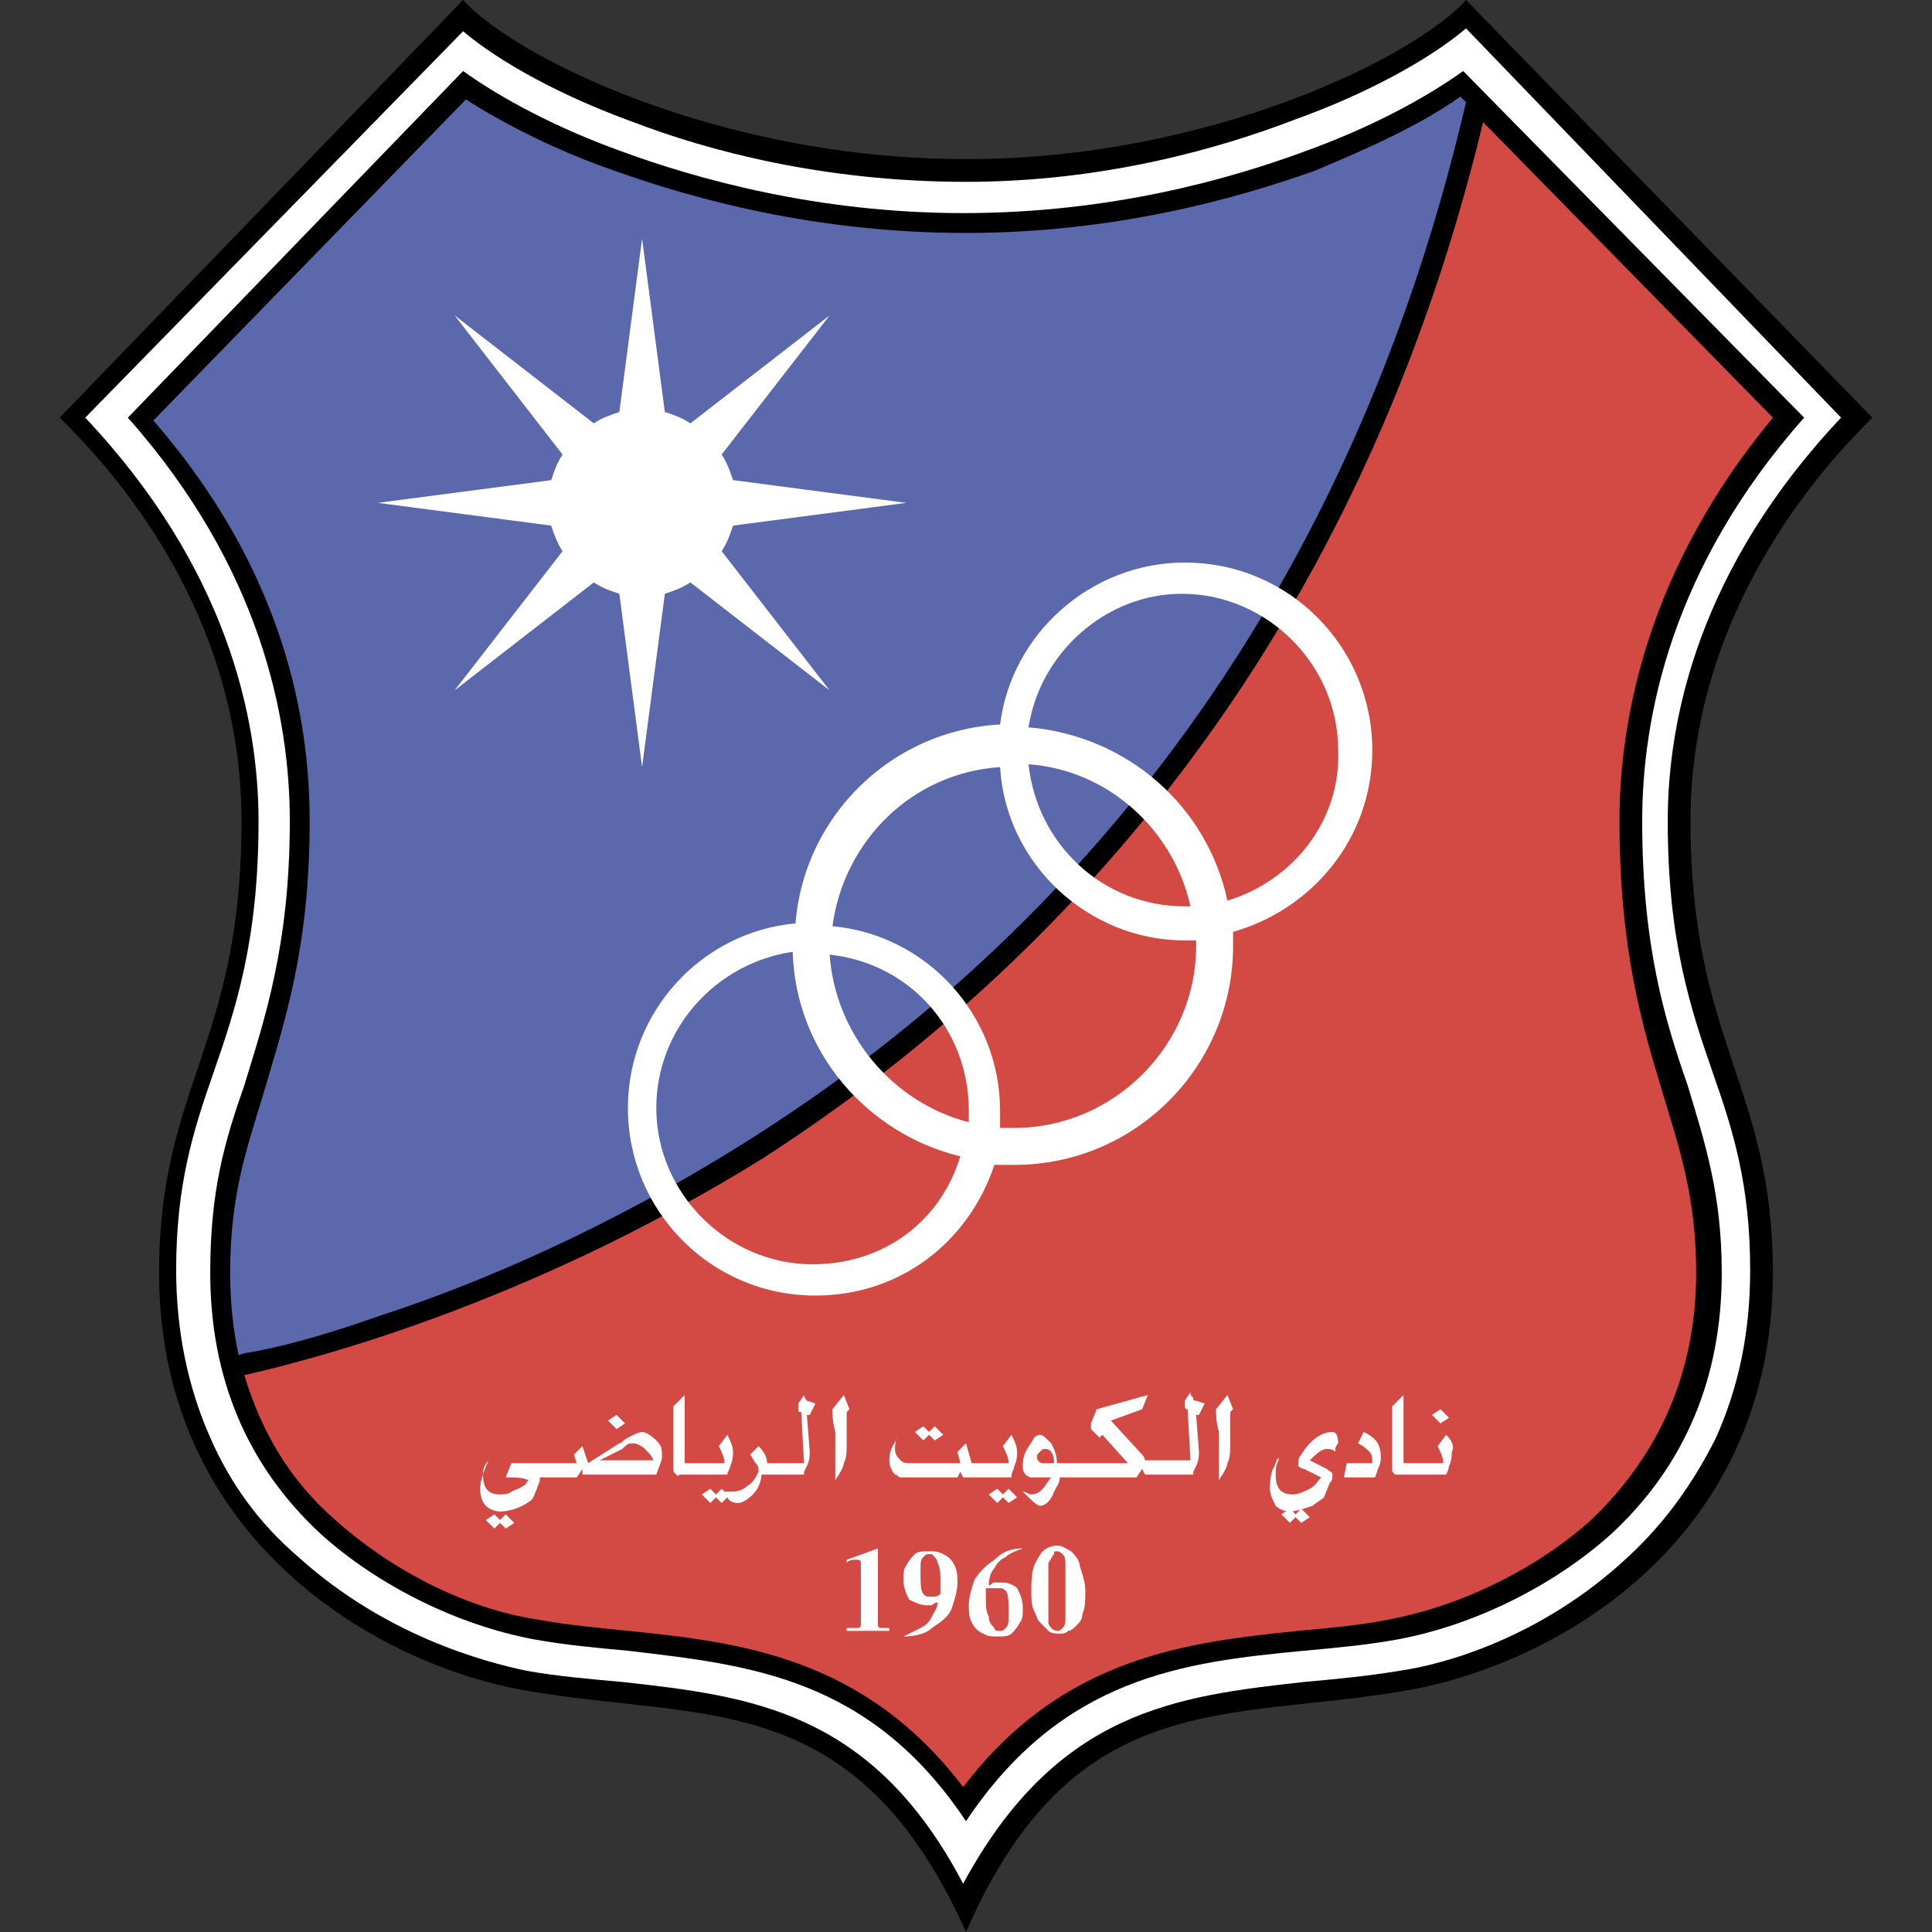
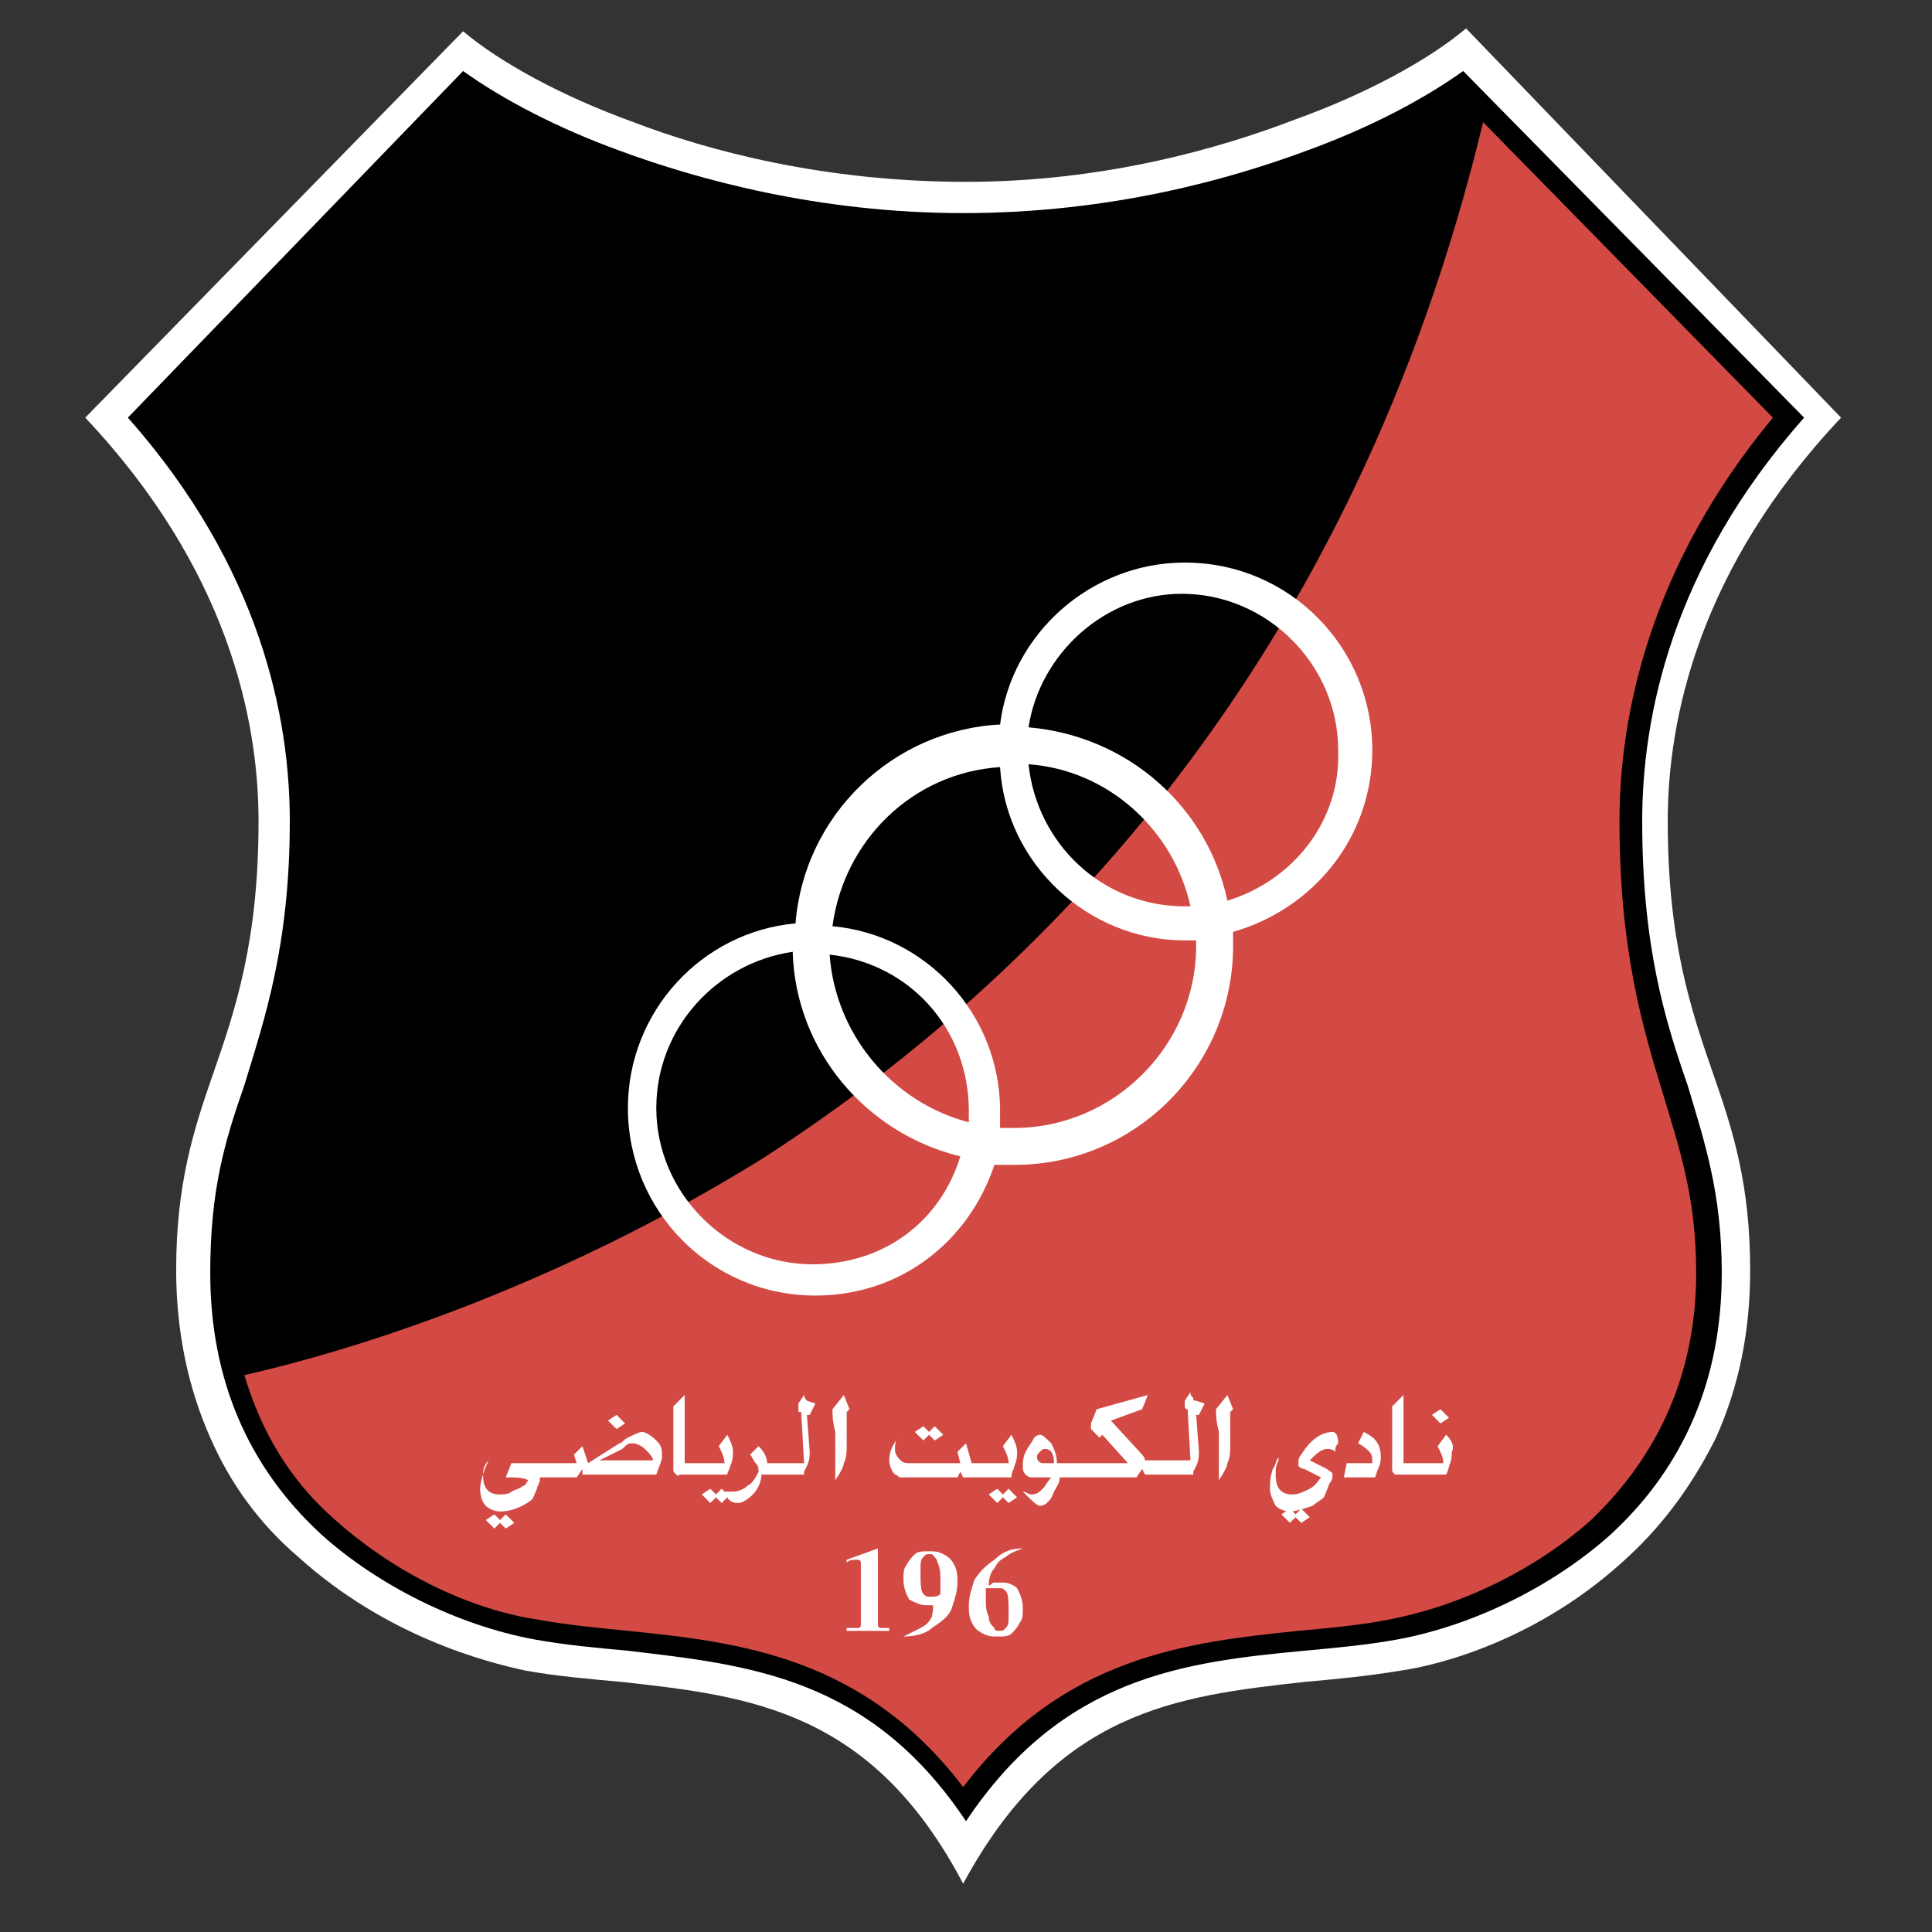
<svg xmlns="http://www.w3.org/2000/svg" width="50" height="50" viewBox="0 0 50 50" fill="none">
  <rect x="0" y="0" width="50" height="50" fill="#333333" stroke="none" />
-   <path d="M37.941 0L48.456 10.809C47.573 11.691 43.75 15.515 43.75 21.25C43.75 26.985 45.882 28.088 45.882 32.941C45.882 39.926 40.22 43.088 36.397 43.75C31.765 44.559 27.794 43.603 25 50C22.132 43.603 18.162 44.559 13.603 43.75C9.779 43.088 4.117 39.853 4.117 32.941C4.117 28.088 6.25 27.059 6.25 21.25C6.25 15.441 2.426 11.691 1.544 10.809L11.985 0C13.309 1.471 18.603 4.118 25 4.118C31.323 4.118 36.617 1.471 37.941 0Z" fill="black" />
  <path d="M37.941 0.735C36.985 1.544 35.367 2.427 33.529 3.088C31.617 3.824 28.603 4.706 25 4.706C21.323 4.706 18.308 3.897 16.397 3.162C14.559 2.5 12.941 1.618 11.985 0.809L2.206 10.809C5.882 14.706 6.691 18.603 6.691 21.25C6.691 24.338 6.103 26.103 5.514 27.794C5 29.265 4.559 30.662 4.559 32.868C4.559 34.412 4.853 35.882 5.441 37.206C5.956 38.382 6.691 39.412 7.72 40.294C10 42.353 12.573 43.015 13.603 43.235C14.411 43.382 15.294 43.456 16.103 43.529C19.411 43.897 22.573 44.265 24.926 48.75C27.353 44.265 30.441 43.897 33.75 43.529C34.559 43.456 35.367 43.382 36.25 43.235C37.279 43.088 39.853 42.426 42.132 40.294C43.088 39.412 43.823 38.382 44.411 37.206C45 35.882 45.294 34.485 45.294 32.868C45.294 30.662 44.853 29.265 44.338 27.794C43.75 26.103 43.161 24.338 43.161 21.25C43.161 18.603 43.97 14.706 47.647 10.809L37.941 0.735Z" fill="white" />
  <path d="M37.867 1.838C36.838 2.574 35.441 3.309 33.823 3.897C31.838 4.633 28.75 5.515 24.926 5.515C21.176 5.515 18.015 4.633 16.029 3.897C14.412 3.309 13.014 2.574 11.985 1.838L3.309 10.809C6.764 14.706 7.5 18.603 7.5 21.25C7.5 24.485 6.838 26.397 6.323 28.088C5.809 29.559 5.441 30.809 5.441 32.941C5.441 35.662 6.397 37.941 8.309 39.706C9.779 41.03 11.838 42.059 13.823 42.427C14.632 42.574 15.441 42.647 16.25 42.721C19.338 43.088 22.5 43.383 25 47.133C27.5 43.383 30.662 43.015 33.75 42.721C34.559 42.647 35.367 42.574 36.176 42.427C38.161 42.059 40.22 41.03 41.691 39.706C43.603 37.941 44.559 35.662 44.559 32.941C44.559 30.883 44.117 29.559 43.676 28.088C43.088 26.397 42.5 24.485 42.5 21.25C42.5 18.603 43.235 14.706 46.691 10.809L37.867 1.838Z" fill="black" />
  <path d="M41.912 21.25C41.912 18.603 42.647 14.706 45.883 10.809L38.383 3.162C35 17.206 26.912 25.367 19.706 30C13.53 33.823 7.941 35.22 6.324 35.588C6.765 37.059 7.5 38.309 8.677 39.338C10.074 40.588 11.986 41.617 13.897 41.912C14.706 42.059 15.515 42.132 16.25 42.206C19.118 42.5 22.353 42.867 24.927 46.25C27.5 42.867 30.735 42.5 33.603 42.206C34.412 42.132 35.221 42.059 35.956 41.912C37.868 41.544 39.78 40.588 41.177 39.338C42.941 37.647 43.897 35.515 43.897 32.941C43.897 30.956 43.456 29.706 43.015 28.235C42.5 26.544 41.912 24.559 41.912 21.25Z" fill="#D24A43" />
-   <path d="M6.838 34.926C7.573 34.779 8.603 34.485 9.853 34.044C12.353 33.235 15.809 31.765 19.411 29.485C26.617 24.927 34.632 16.838 37.941 2.647L37.794 2.5C36.764 3.235 35.441 3.824 34.044 4.412C31.985 5.147 28.823 6.029 25 6.029C21.103 6.029 17.941 5.147 15.882 4.412C14.411 3.897 13.088 3.235 12.059 2.574L3.97 10.882C7.353 14.779 8.014 18.603 8.014 21.25C8.014 24.559 7.353 26.471 6.838 28.235C6.397 29.706 5.956 30.882 5.956 32.941C5.956 33.676 6.029 34.412 6.176 35.074C6.323 35 6.544 35 6.838 34.926Z" fill="#5B68AC" />
  <path d="M35.515 19.412C35.515 16.765 33.382 14.559 30.662 14.559C28.235 14.559 26.177 16.397 25.882 18.75C23.088 18.897 20.809 21.103 20.588 23.897C18.162 24.117 16.25 26.176 16.25 28.676C16.25 31.323 18.382 33.529 21.103 33.529C23.309 33.529 25.073 32.132 25.735 30.147C25.882 30.147 26.103 30.147 26.25 30.147C29.412 30.147 31.912 27.573 31.912 24.485C31.912 24.338 31.912 24.191 31.912 24.117C33.971 23.529 35.515 21.691 35.515 19.412ZM25.073 29.044C23.088 28.529 21.618 26.765 21.471 24.706C23.529 24.926 25.073 26.617 25.073 28.75C25.073 28.823 25.073 28.97 25.073 29.044ZM21.029 32.72C18.823 32.72 16.985 30.882 16.985 28.676C16.985 26.617 18.529 24.926 20.515 24.632C20.588 27.206 22.427 29.338 24.853 29.926C24.338 31.617 22.868 32.72 21.029 32.72ZM30.956 24.485C30.956 27.059 28.823 29.191 26.25 29.191C26.103 29.191 26.029 29.191 25.882 29.191C25.882 29.044 25.882 28.897 25.882 28.75C25.882 26.25 23.971 24.191 21.544 23.97C21.838 21.765 23.603 20 25.882 19.853C26.029 22.353 28.162 24.338 30.662 24.338C30.735 24.338 30.882 24.338 30.956 24.338C30.956 24.338 30.956 24.412 30.956 24.485ZM26.618 19.779C28.677 19.926 30.368 21.47 30.809 23.456C30.735 23.456 30.662 23.456 30.662 23.456C28.529 23.456 26.838 21.838 26.618 19.779ZM31.765 23.309C31.25 20.882 29.191 19.044 26.618 18.823C26.912 16.912 28.603 15.367 30.588 15.367C32.794 15.367 34.632 17.206 34.632 19.412C34.706 21.25 33.456 22.794 31.765 23.309Z" fill="white" />
-   <path d="M21.471 17.867L18.676 14.264C18.823 14.044 18.897 13.823 18.971 13.603L23.456 13.014L18.971 12.426C18.897 12.206 18.823 11.985 18.676 11.764L21.471 8.162L17.867 10.956C17.647 10.809 17.426 10.735 17.206 10.662L16.617 6.176L16.029 10.662C15.809 10.735 15.588 10.809 15.367 10.956L11.765 8.162L14.559 11.764C14.412 11.985 14.338 12.206 14.265 12.426L9.779 13.014L14.265 13.603C14.338 13.823 14.412 14.044 14.559 14.264L11.765 17.867L15.367 15.073C15.588 15.22 15.809 15.294 16.029 15.367L16.617 19.853L17.206 15.367C17.426 15.294 17.647 15.22 17.867 15.073L21.471 17.867Z" fill="white" />
  <path d="M22.72 40.073V41.838C22.72 41.985 22.72 42.059 22.72 42.059C22.72 42.059 22.72 42.132 22.794 42.132C22.867 42.132 22.867 42.132 22.941 42.132H23.014V42.206H21.911V42.132H21.985C22.058 42.132 22.132 42.132 22.205 42.132C22.279 42.132 22.279 42.059 22.279 42.059C22.279 41.985 22.279 41.911 22.279 41.764V40.661C22.279 40.588 22.279 40.514 22.279 40.441C22.279 40.441 22.279 40.367 22.205 40.367H22.132C22.058 40.367 21.985 40.367 21.911 40.441V40.367L22.72 40.073Z" fill="white" />
-   <path d="M23.382 42.353C23.529 42.279 23.676 42.206 23.823 42.132C23.97 42.059 24.044 41.985 24.117 41.838C24.191 41.691 24.264 41.618 24.264 41.471C24.191 41.471 24.117 41.544 24.117 41.544C24.044 41.544 24.044 41.544 23.97 41.544C23.823 41.544 23.676 41.471 23.529 41.397C23.455 41.25 23.382 41.103 23.382 40.882C23.382 40.735 23.382 40.588 23.455 40.515C23.529 40.368 23.602 40.294 23.676 40.221C23.75 40.147 23.896 40.147 24.044 40.147C24.191 40.147 24.264 40.147 24.411 40.221C24.558 40.294 24.632 40.368 24.705 40.515C24.779 40.662 24.779 40.809 24.779 40.956C24.779 41.176 24.705 41.397 24.632 41.618C24.558 41.838 24.338 41.985 24.117 42.132C23.97 42.279 23.676 42.353 23.382 42.353ZM24.338 41.25C24.338 41.103 24.338 41.029 24.338 40.956C24.338 40.735 24.338 40.588 24.264 40.441C24.264 40.368 24.191 40.294 24.117 40.221H24.044C23.97 40.221 23.97 40.221 23.896 40.294C23.823 40.368 23.823 40.441 23.823 40.662C23.823 40.956 23.823 41.176 23.896 41.25C23.97 41.323 23.97 41.323 24.117 41.323C24.191 41.323 24.264 41.323 24.338 41.25Z" fill="white" />
+   <path d="M23.382 42.353C23.529 42.279 23.676 42.206 23.823 42.132C23.97 42.059 24.044 41.985 24.117 41.838C24.191 41.471 24.117 41.544 24.117 41.544C24.044 41.544 24.044 41.544 23.97 41.544C23.823 41.544 23.676 41.471 23.529 41.397C23.455 41.25 23.382 41.103 23.382 40.882C23.382 40.735 23.382 40.588 23.455 40.515C23.529 40.368 23.602 40.294 23.676 40.221C23.75 40.147 23.896 40.147 24.044 40.147C24.191 40.147 24.264 40.147 24.411 40.221C24.558 40.294 24.632 40.368 24.705 40.515C24.779 40.662 24.779 40.809 24.779 40.956C24.779 41.176 24.705 41.397 24.632 41.618C24.558 41.838 24.338 41.985 24.117 42.132C23.97 42.279 23.676 42.353 23.382 42.353ZM24.338 41.25C24.338 41.103 24.338 41.029 24.338 40.956C24.338 40.735 24.338 40.588 24.264 40.441C24.264 40.368 24.191 40.294 24.117 40.221H24.044C23.97 40.221 23.97 40.221 23.896 40.294C23.823 40.368 23.823 40.441 23.823 40.662C23.823 40.956 23.823 41.176 23.896 41.25C23.97 41.323 23.97 41.323 24.117 41.323C24.191 41.323 24.264 41.323 24.338 41.25Z" fill="white" />
  <path d="M26.47 40.073C26.25 40.147 26.103 40.22 26.029 40.294C25.882 40.367 25.808 40.441 25.735 40.588C25.662 40.661 25.588 40.809 25.588 41.029C25.662 41.029 25.662 40.956 25.735 40.956C25.808 40.956 25.882 40.956 25.956 40.956C26.103 40.956 26.25 41.029 26.323 41.103C26.397 41.25 26.47 41.397 26.47 41.617C26.47 41.764 26.47 41.911 26.397 41.985C26.323 42.132 26.25 42.206 26.176 42.279C26.103 42.353 25.956 42.353 25.808 42.353C25.662 42.353 25.588 42.353 25.441 42.279C25.294 42.206 25.22 42.132 25.147 41.985C25.073 41.838 25.073 41.691 25.073 41.544C25.073 41.323 25.147 41.103 25.22 40.882C25.367 40.661 25.514 40.514 25.735 40.367C25.956 40.147 26.176 40.073 26.47 40.073ZM25.514 41.103C25.514 41.25 25.514 41.323 25.514 41.397C25.514 41.544 25.514 41.691 25.588 41.838C25.588 41.985 25.662 42.059 25.735 42.132C25.735 42.206 25.808 42.206 25.882 42.206C25.956 42.206 25.956 42.206 26.029 42.132C26.103 42.059 26.103 41.985 26.103 41.764C26.103 41.47 26.103 41.25 26.029 41.176C25.956 41.103 25.956 41.103 25.808 41.103C25.662 41.103 25.588 41.103 25.514 41.103Z" fill="white" />
-   <path d="M28.088 41.176C28.088 41.397 28.088 41.618 28.014 41.765C28.014 41.912 27.941 41.985 27.867 42.059C27.794 42.132 27.72 42.206 27.647 42.206C27.573 42.279 27.5 42.279 27.426 42.279C27.353 42.279 27.206 42.279 27.132 42.206C27.059 42.132 26.985 42.059 26.912 41.985C26.838 41.912 26.838 41.838 26.764 41.691C26.691 41.544 26.691 41.397 26.691 41.176C26.691 40.956 26.691 40.735 26.764 40.515C26.838 40.368 26.912 40.221 26.985 40.147C27.059 40.074 27.206 40 27.353 40C27.5 40 27.573 40.074 27.72 40.147C27.794 40.221 27.941 40.368 27.941 40.515C28.014 40.735 28.088 40.956 28.088 41.176ZM27.573 41.176C27.573 40.809 27.573 40.588 27.573 40.515C27.573 40.368 27.573 40.294 27.5 40.221C27.5 40.221 27.426 40.147 27.353 40.147C27.279 40.147 27.279 40.147 27.279 40.221C27.206 40.294 27.206 40.368 27.132 40.441C27.132 40.515 27.132 40.882 27.132 41.397C27.132 41.691 27.132 41.912 27.132 41.985C27.132 42.059 27.206 42.132 27.206 42.132C27.206 42.132 27.279 42.206 27.353 42.206C27.426 42.206 27.426 42.206 27.5 42.132C27.573 42.059 27.573 41.985 27.573 41.838V41.176Z" fill="white" />
  <path d="M13.088 39.191L13.309 39.412L13.088 39.559L12.941 39.412L12.794 39.559L12.573 39.338L12.794 39.191L12.941 39.338L13.088 39.191ZM16.176 36.838L15.956 36.617L15.735 36.765L15.956 36.985L16.176 36.838ZM16.985 37.279C17.132 37.426 17.132 37.5 17.132 37.721C17.132 37.794 17.059 37.941 16.985 38.162H15.073V38.015L14.926 38.235H13.97V38.309C13.97 38.382 13.897 38.456 13.897 38.529C13.823 38.676 13.823 38.75 13.75 38.823C13.456 39.044 13.162 39.117 12.941 39.117C12.794 39.117 12.647 39.044 12.573 38.971C12.5 38.897 12.426 38.75 12.426 38.529C12.426 38.382 12.5 38.088 12.647 37.794C12.5 37.941 12.5 38.088 12.5 38.162C12.5 38.529 12.647 38.676 12.941 38.676C13.014 38.676 13.162 38.676 13.235 38.603C13.382 38.529 13.456 38.529 13.529 38.456C13.603 38.456 13.603 38.382 13.676 38.309C13.529 38.235 13.382 38.235 13.088 38.235L13.235 37.867H14.926L14.853 37.647L15.073 37.426L15.22 37.867L16.029 37.353C16.103 37.353 16.103 37.279 16.25 37.206C16.397 37.132 16.544 37.059 16.617 37.059C16.691 37.059 16.838 37.132 16.985 37.279ZM16.912 37.867C16.912 37.721 16.838 37.647 16.691 37.5C16.617 37.426 16.47 37.353 16.397 37.353H16.323C16.25 37.353 16.176 37.426 16.103 37.5L15.956 37.573L15.809 37.647L15.514 37.794H16.912V37.867ZM18.897 37.941C18.97 37.794 18.97 37.647 18.97 37.573C18.97 37.426 18.897 37.279 18.823 37.132L18.603 37.426C18.676 37.573 18.75 37.721 18.75 37.867H17.867C17.794 37.867 17.72 37.867 17.72 37.867C17.72 37.867 17.72 37.794 17.72 37.721V36.103L17.426 36.397V37.941V38.015C17.426 38.088 17.426 38.088 17.5 38.162C17.573 38.235 17.573 38.162 17.573 38.162H18.823C18.823 38.088 18.897 38.015 18.897 37.941ZM20.882 36.25C20.882 36.25 20.809 36.176 20.809 36.103L20.662 36.323V36.397V36.471C20.662 36.544 20.662 36.544 20.735 36.544L20.809 37.867H19.853C19.853 37.721 19.779 37.573 19.632 37.426L19.412 37.647C19.485 37.721 19.485 37.794 19.559 37.867C19.632 37.941 19.632 38.015 19.632 38.088C19.559 38.235 19.485 38.382 19.338 38.456C19.265 38.529 19.117 38.603 18.97 38.603C18.897 38.603 18.823 38.603 18.75 38.603L18.676 38.529L18.529 38.676L18.382 38.529L18.162 38.676L18.382 38.897L18.529 38.75L18.676 38.897L18.823 38.75C18.897 38.897 19.044 38.897 19.117 38.897C19.191 38.897 19.338 38.823 19.485 38.676C19.632 38.529 19.706 38.309 19.706 38.162H20.809V38.088L20.882 37.941C20.956 37.794 20.956 37.647 20.956 37.573L20.882 36.617H20.956L21.103 36.323L20.882 36.25ZM21.838 36.103L21.544 36.471C21.544 36.617 21.544 36.765 21.617 37.059C21.617 37.353 21.617 37.647 21.617 37.794C21.617 37.941 21.617 38.088 21.617 38.309C21.765 38.088 21.838 37.941 21.838 37.867C21.912 37.721 21.912 37.573 21.912 37.353C21.912 37.132 21.912 36.912 21.912 36.617V36.544L21.985 36.471L21.838 36.103ZM24.044 37.132L24.191 37.279L24.412 37.132L24.191 36.912L24.044 37.059L23.897 36.912L23.676 37.059L23.897 37.279L24.044 37.132ZM25.956 38.676L25.809 38.529L25.588 38.676L25.809 38.897L25.956 38.75L26.103 38.897L26.323 38.75L26.103 38.529L25.956 38.676ZM26.25 37.941C26.323 37.794 26.323 37.647 26.323 37.573C26.323 37.426 26.25 37.279 26.176 37.132L25.956 37.426C26.029 37.573 26.103 37.721 26.103 37.867H25.147L25 37.353L24.779 37.573L24.853 37.867H23.603C23.456 37.867 23.382 37.867 23.309 37.794C23.235 37.721 23.162 37.647 23.162 37.5C23.162 37.426 23.162 37.279 23.235 37.206C23.088 37.426 23.015 37.573 23.015 37.794C23.015 37.941 23.088 38.088 23.162 38.162C23.235 38.162 23.235 38.235 23.309 38.235H24.779L24.853 38.088L24.926 38.235H26.176C26.176 38.088 26.25 38.015 26.25 37.941ZM30.956 36.25L31.176 36.323L31.029 36.617H30.956L31.029 37.573C31.029 37.647 31.029 37.794 30.956 37.941L30.882 38.088V38.162H29.632L29.559 38.015L29.412 38.235H27.426C27.426 38.382 27.353 38.456 27.279 38.603C27.206 38.823 27.059 38.971 26.912 38.971C26.838 38.971 26.691 38.823 26.47 38.603C26.544 38.603 26.617 38.676 26.691 38.676C26.838 38.676 26.912 38.603 26.985 38.529C27.059 38.456 27.132 38.309 27.206 38.235H26.912C26.838 38.235 26.765 38.235 26.691 38.235C26.617 38.235 26.544 38.162 26.544 38.162C26.47 38.088 26.47 38.015 26.47 37.941C26.47 37.867 26.47 37.721 26.544 37.573C26.617 37.426 26.691 37.353 26.765 37.206C26.838 37.132 26.912 37.132 26.912 37.132C26.985 37.132 27.059 37.206 27.206 37.353C27.279 37.5 27.353 37.647 27.353 37.867H29.191L28.529 37.132L28.456 37.206L28.309 37.059L28.235 36.985V36.912V36.838L28.382 36.471L29.706 36.103L29.559 36.471L28.75 36.765L29.559 37.647C29.632 37.721 29.632 37.794 29.632 37.794H30.809L30.735 36.471C30.662 36.471 30.662 36.397 30.662 36.397V36.323V36.25L30.809 36.029C30.809 36.103 30.809 36.103 30.882 36.176C30.882 36.25 30.882 36.25 30.956 36.25ZM27.279 37.867C27.279 37.647 27.206 37.5 27.059 37.5C26.985 37.5 26.985 37.5 26.912 37.573C26.838 37.647 26.838 37.647 26.838 37.721C26.838 37.794 26.912 37.867 26.985 37.867H27.279ZM31.765 36.103L31.47 36.471C31.47 36.617 31.47 36.765 31.544 37.059C31.544 37.353 31.544 37.647 31.544 37.794C31.544 37.941 31.544 38.088 31.544 38.309C31.691 38.088 31.765 37.941 31.765 37.867C31.838 37.721 31.838 37.573 31.838 37.353C31.838 37.132 31.838 36.912 31.838 36.617V36.544L31.912 36.471L31.765 36.103ZM34.485 37.059C34.191 37.059 33.897 37.279 33.676 37.647C33.603 37.721 33.603 37.794 33.603 37.867V37.941C33.603 37.941 33.676 38.015 33.75 38.015L34.191 38.235C34.117 38.309 34.044 38.456 33.897 38.529C33.75 38.603 33.603 38.676 33.456 38.676C33.162 38.676 33.014 38.529 33.014 38.162C33.014 38.015 33.014 37.941 33.088 37.794V37.721C33.014 37.794 33.014 37.941 32.941 38.015C32.867 38.235 32.867 38.382 32.867 38.529C32.867 38.676 32.941 38.823 33.014 38.971C33.088 39.044 33.235 39.117 33.382 39.117C33.529 39.117 33.75 39.044 33.97 38.971C34.044 38.897 34.191 38.823 34.264 38.75L34.412 38.382C34.485 38.309 34.485 38.235 34.485 38.162C34.485 38.088 34.412 38.088 34.338 38.015L33.897 37.794C34.044 37.647 34.191 37.5 34.338 37.5C34.412 37.5 34.485 37.5 34.559 37.573V37.5C34.559 37.426 34.632 37.353 34.632 37.353C34.632 37.132 34.559 37.059 34.485 37.059ZM33.529 39.191L33.382 39.044L33.162 39.191L33.382 39.412L33.529 39.265L33.676 39.412L33.897 39.265L33.676 39.044L33.529 39.191ZM35.294 37.059L35.147 37.353C35.294 37.426 35.367 37.5 35.441 37.573C35.514 37.647 35.514 37.721 35.514 37.867H34.853L34.779 38.235H35.588L35.662 38.015C35.735 37.867 35.735 37.794 35.735 37.721C35.735 37.353 35.588 37.206 35.294 37.059ZM37.5 36.691L37.279 36.471L37.059 36.617L37.279 36.838L37.5 36.691ZM37.426 37.132L37.206 37.426C37.279 37.573 37.353 37.721 37.353 37.867H36.47C36.397 37.867 36.323 37.867 36.323 37.867C36.323 37.867 36.323 37.794 36.323 37.721V36.103L36.029 36.397V37.941V38.015C36.029 38.088 36.029 38.088 36.103 38.162H36.176H37.426C37.5 38.015 37.5 37.941 37.5 37.941C37.573 37.794 37.573 37.647 37.573 37.573C37.647 37.426 37.573 37.279 37.426 37.132Z" fill="white" />
</svg>